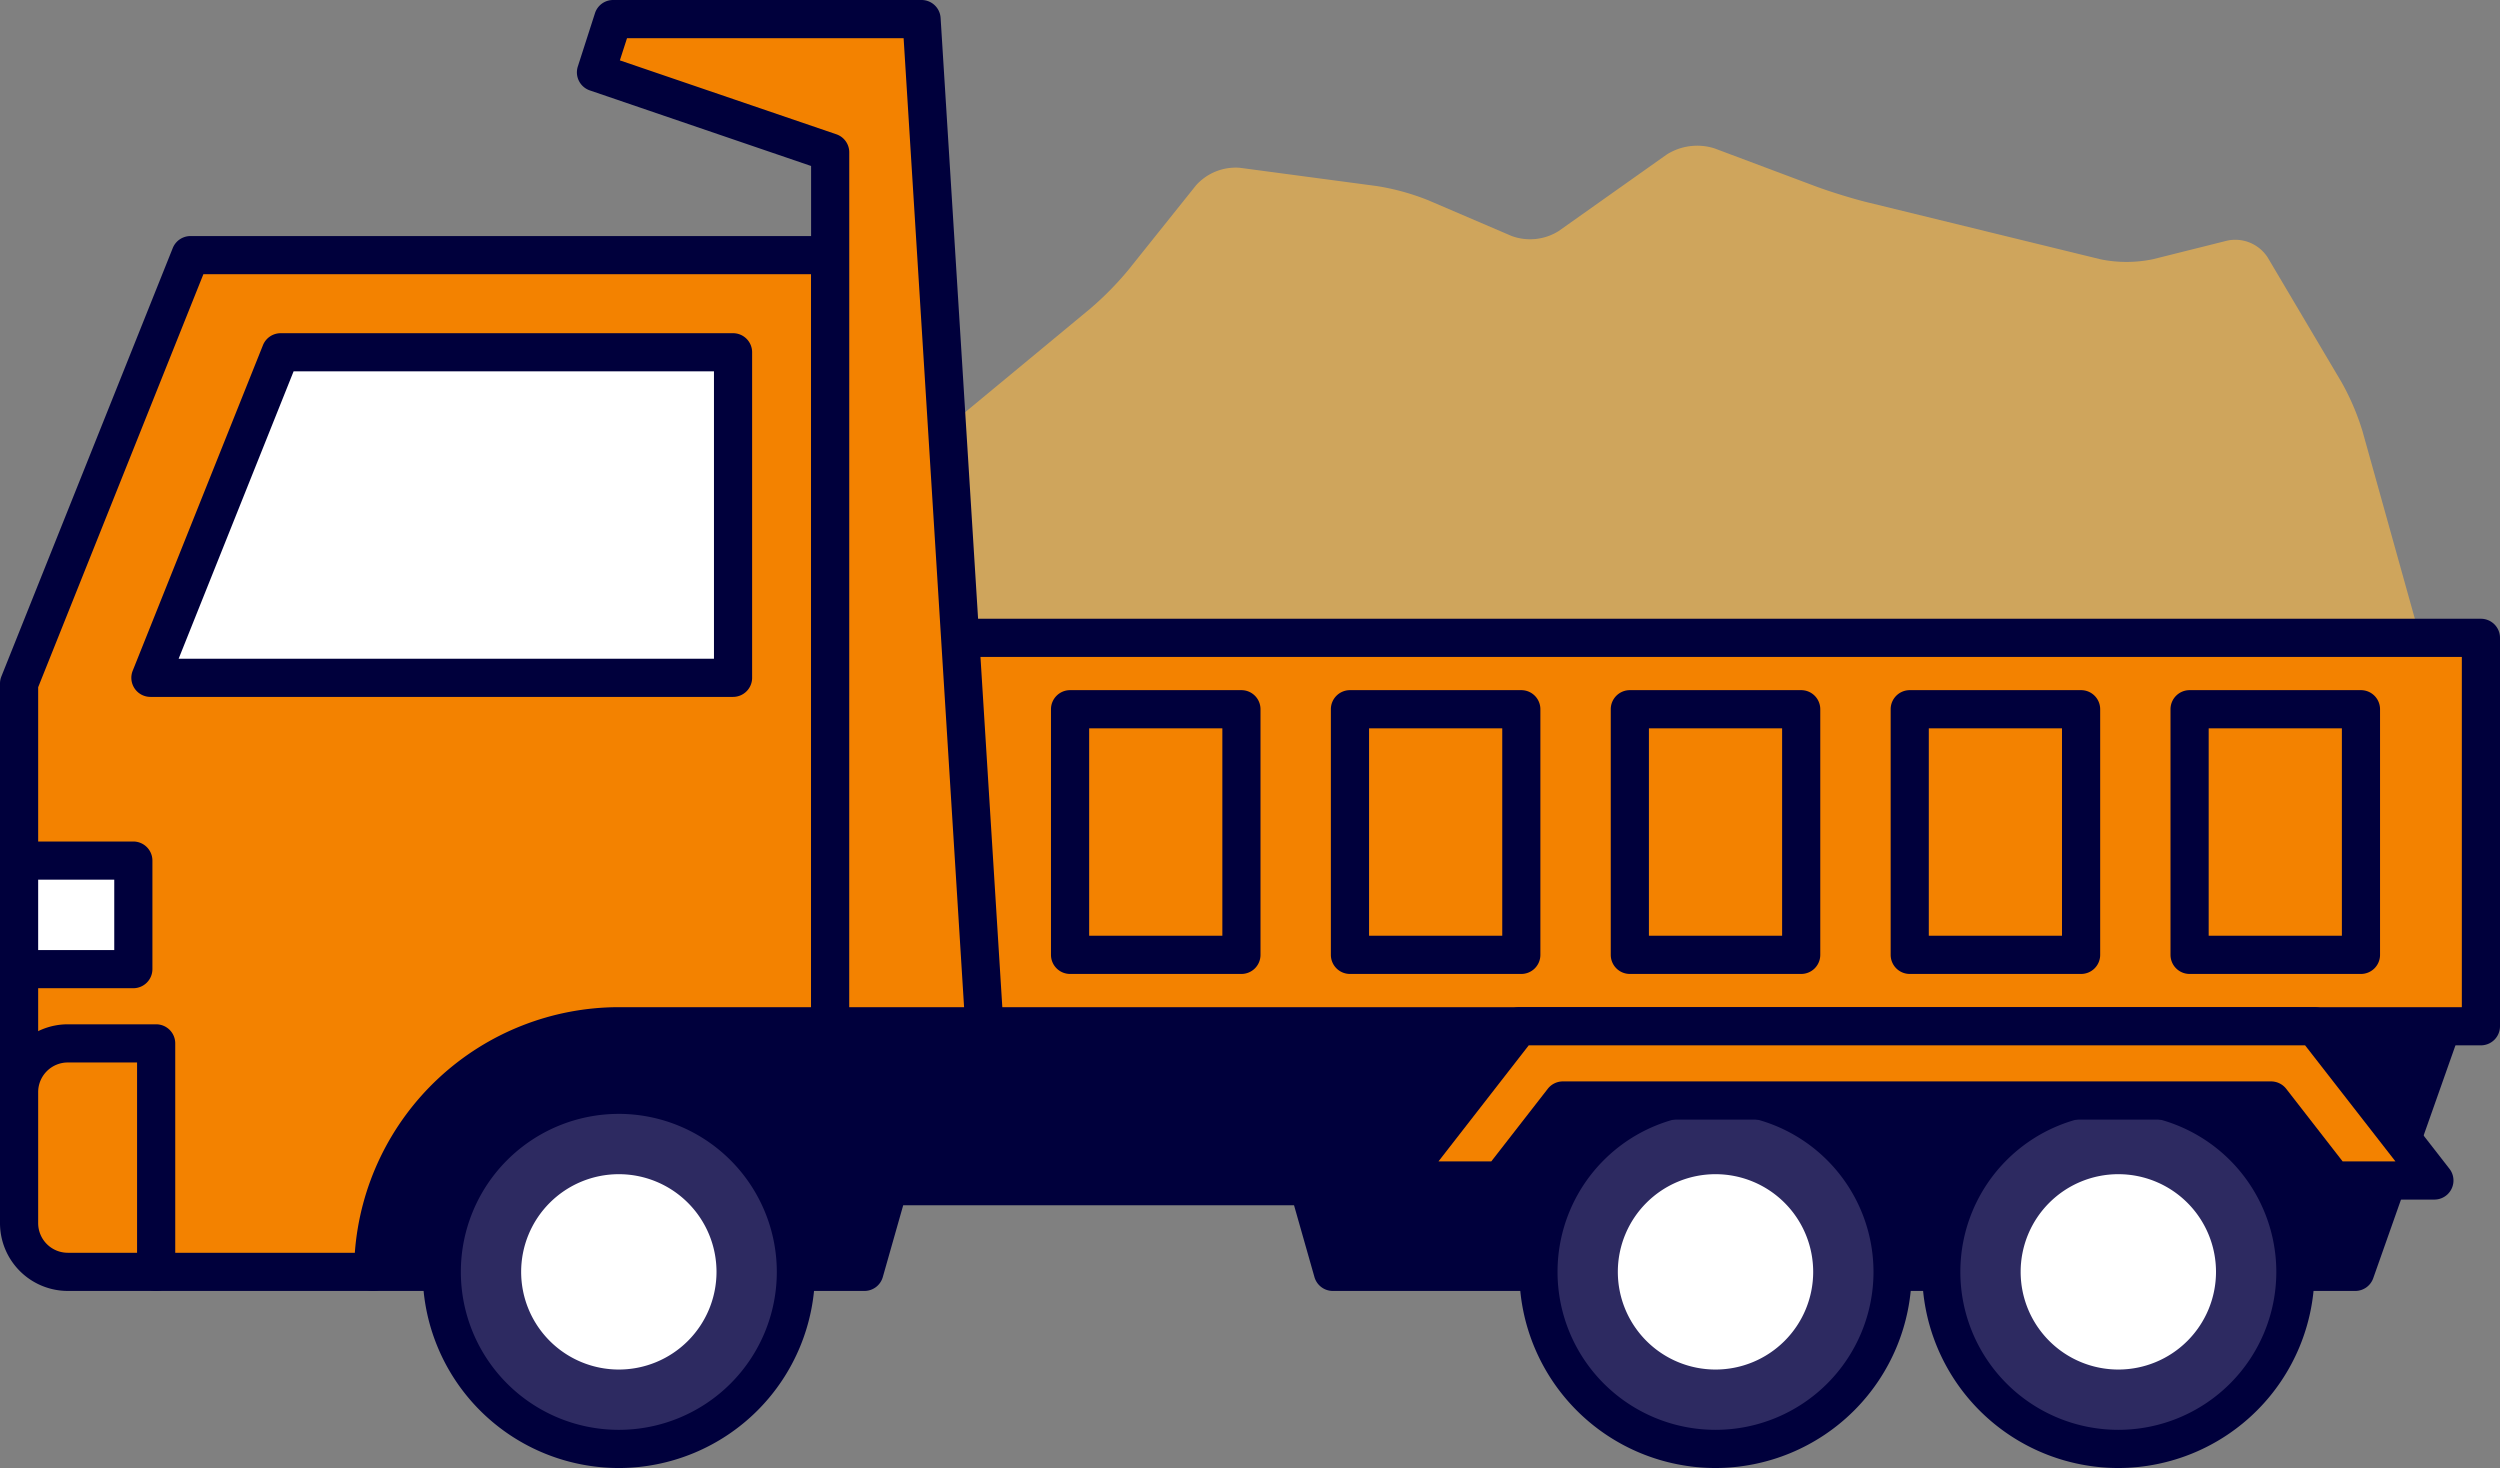
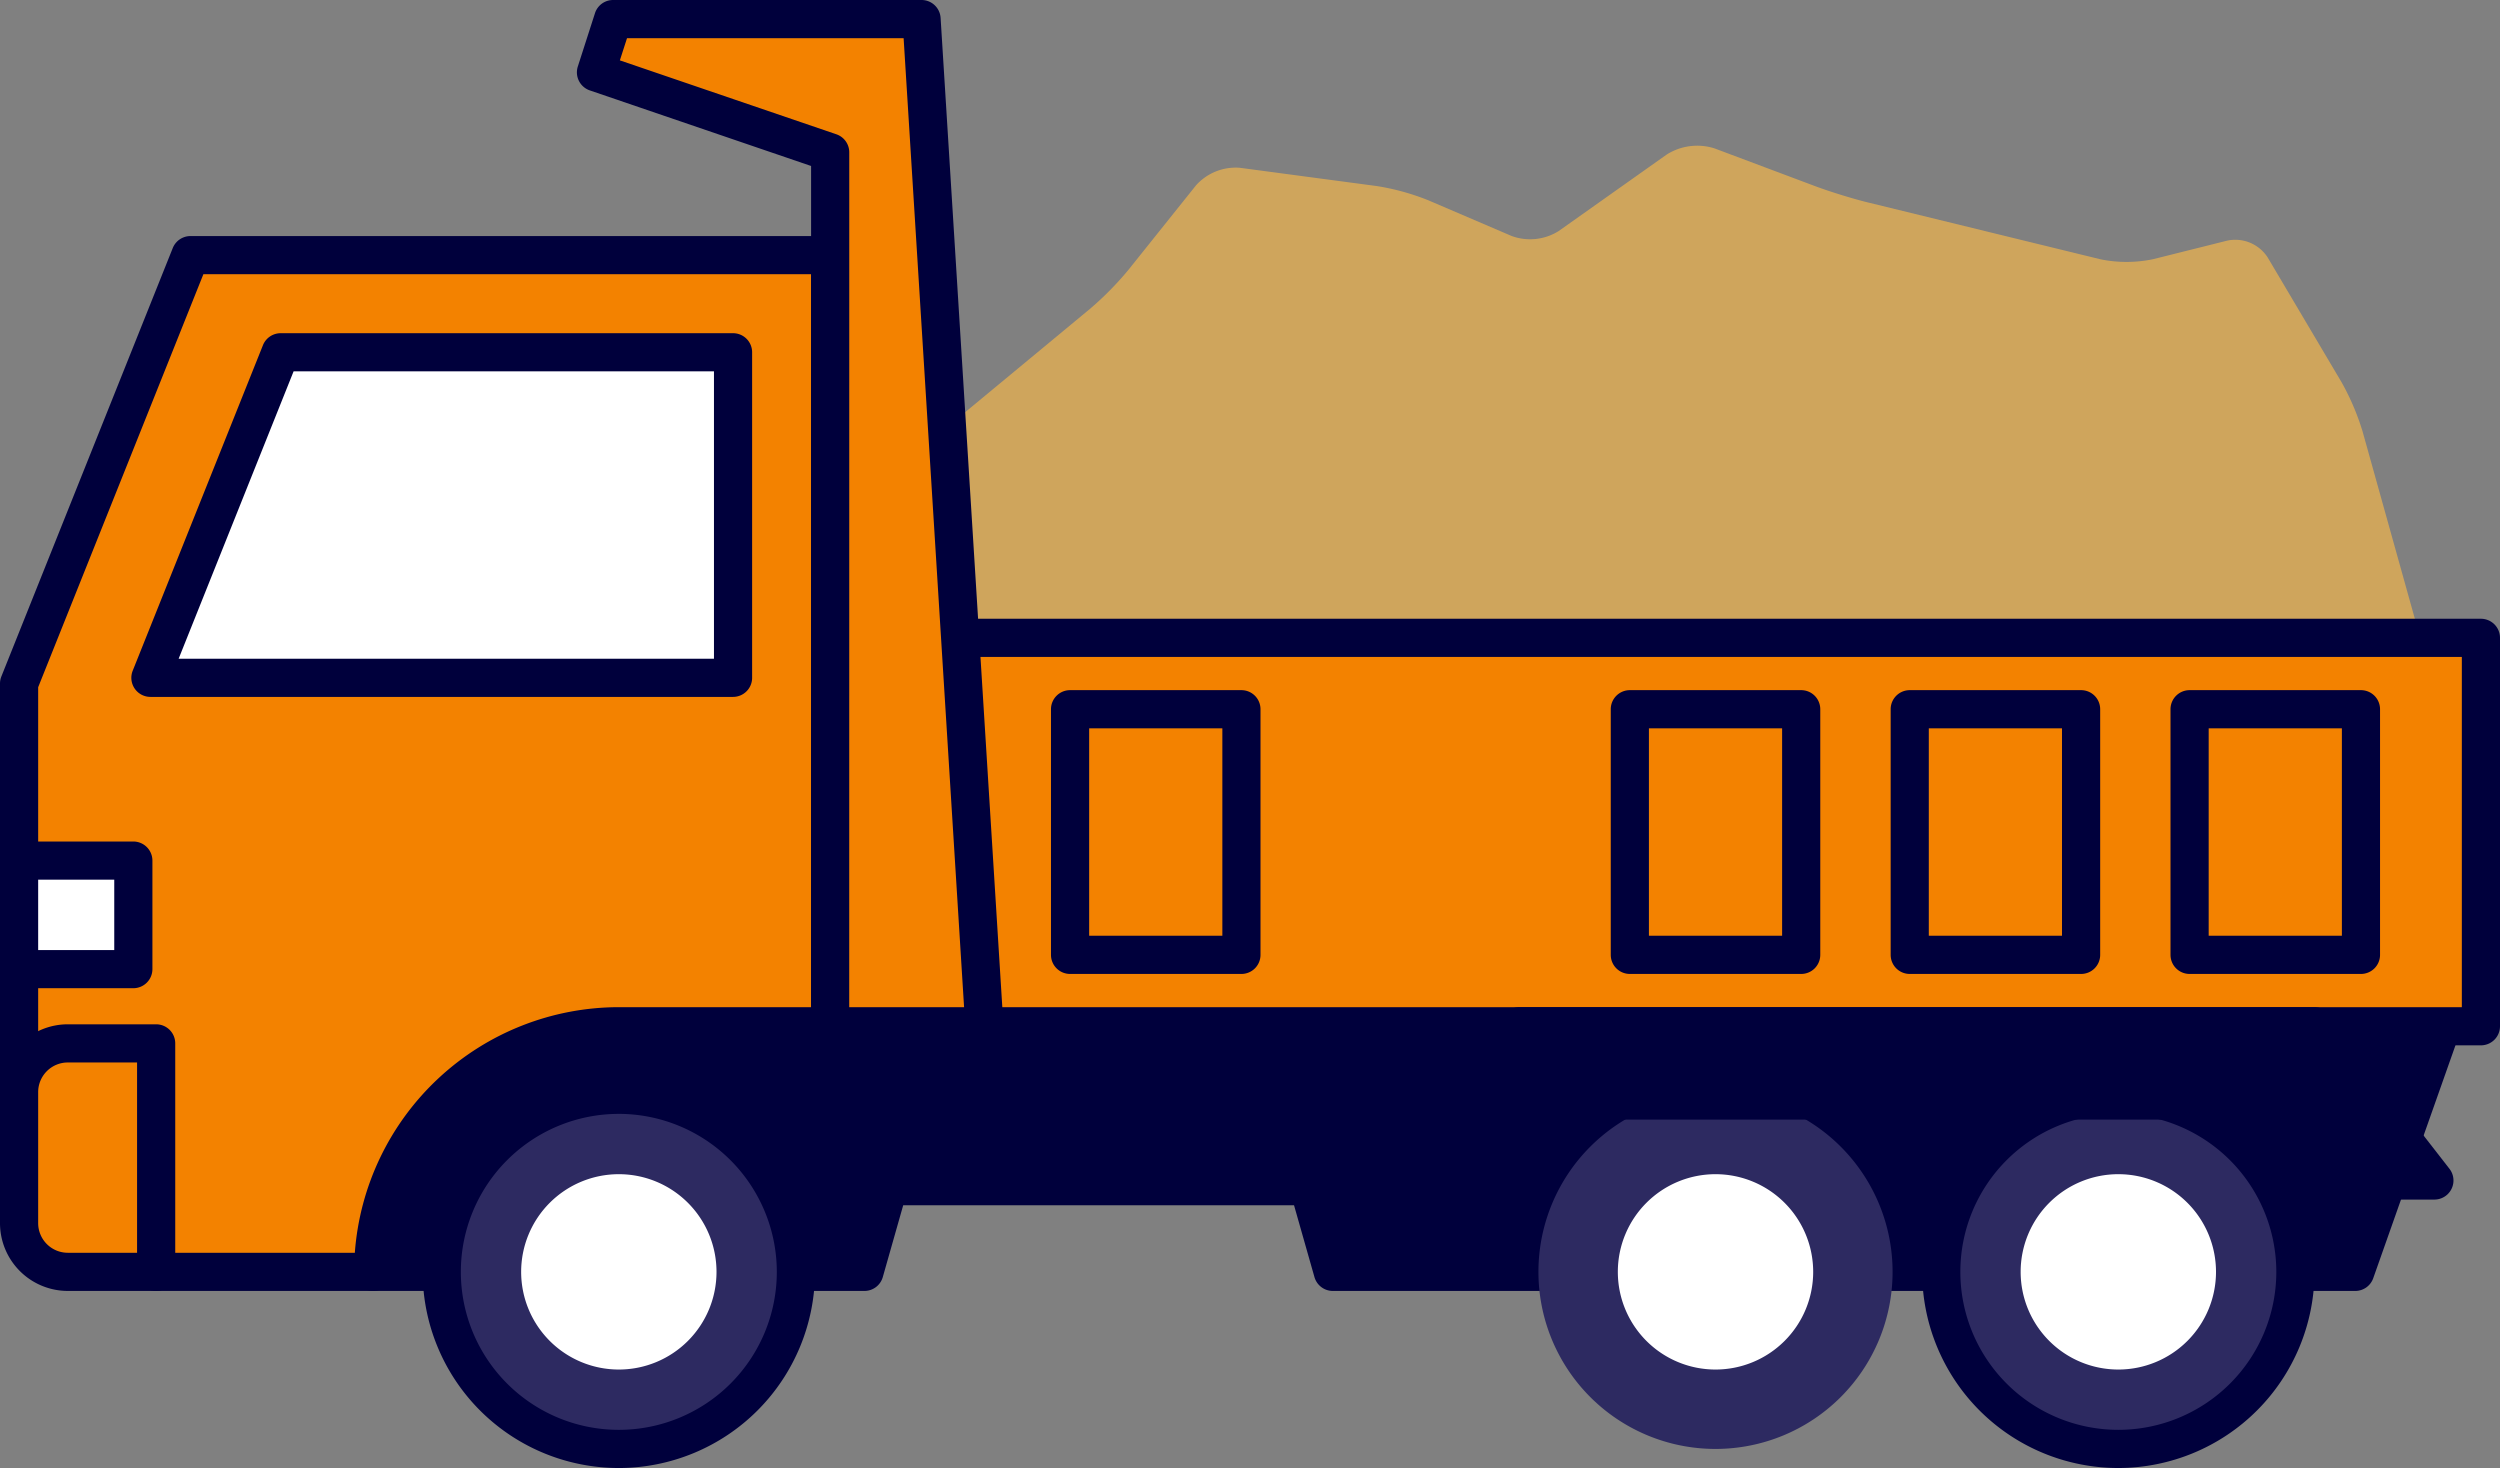
<svg xmlns="http://www.w3.org/2000/svg" id="グループ_1986" data-name="グループ 1986" width="279.289" height="164" viewBox="0 0 279.289 164">
  <rect x="0" y="0" width="279.289" height="164" fill="#808080" stroke="none" />
  <defs>
    <clipPath id="clip-path">
      <rect id="長方形_1538" data-name="長方形 1538" width="279.289" height="164" fill="none" />
    </clipPath>
  </defs>
  <g id="グループ_1539" data-name="グループ 1539" clip-path="url(#clip-path)">
    <path id="パス_8096" data-name="パス 8096" d="M47.2,69.626a2.465,2.465,0,0,1-2.132-3.258L51.842,43.8a11.764,11.764,0,0,1,3.2-4.821L70.943,25.812a35.586,35.586,0,0,0,4.217-4.285l7.567-9.462A5.957,5.957,0,0,1,87.612,10.1l15.279,2.038a26.585,26.585,0,0,1,5.774,1.588l9.334,4a6.006,6.006,0,0,0,5.243-.556l12.085-8.558a6.391,6.391,0,0,1,5.3-.687l11.356,4.26c1.556.582,4.151,1.384,5.765,1.778l26.035,6.364a14.541,14.541,0,0,0,5.868-.015l8.317-2.081a4.311,4.311,0,0,1,4.471,1.868L210.7,34.048a27.593,27.593,0,0,1,2.352,5.509l6.884,24.666a48.489,48.489,0,0,1,1.175,5.912s2.473,20.4.345,20.4S47.2,69.626,47.2,69.626" transform="translate(50.884 8.643)" fill="#cfa55c" />
    <path id="パス_8097" data-name="パス 8097" d="M15.665,45.393V81.126h8.3V90.7H78.837l2.721-9.571h46.885l2.721,9.571h114.22l9.688-27.438Z" transform="translate(17.734 51.389)" fill="#00003c" />
    <path id="パス_8098" data-name="パス 8098" d="M246.515,93.962H132.294a2.133,2.133,0,0,1-2.051-1.55l-2.281-8.021H84.3L82.02,92.412a2.133,2.133,0,0,1-2.051,1.55H25.091a2.133,2.133,0,0,1-2.132-2.132V84.391H16.8a2.132,2.132,0,0,1-2.132-2.132V46.523a2.119,2.119,0,0,1,.682-1.561,2.156,2.156,0,0,1,1.608-.565L256.361,62.267a2.129,2.129,0,0,1,1.851,2.836L248.525,92.54a2.131,2.131,0,0,1-2.011,1.422M133.9,89.7h111.1l8.258-23.387L18.929,48.822V80.127h6.162a2.13,2.13,0,0,1,2.132,2.132V89.7H78.359l2.279-8.023a2.131,2.131,0,0,1,2.051-1.548h46.885a2.133,2.133,0,0,1,2.051,1.548Z" transform="translate(16.602 50.257)" fill="#00003c" />
    <rect id="長方形_1531" data-name="長方形 1531" width="174.842" height="43.392" transform="translate(102.315 71.257)" fill="#f38200" />
    <path id="パス_8099" data-name="パス 8099" d="M223.962,80.077H49.12a2.133,2.133,0,0,1-2.132-2.132V34.553a2.133,2.133,0,0,1,2.132-2.132H223.962a2.133,2.133,0,0,1,2.132,2.132V77.945a2.133,2.133,0,0,1-2.132,2.132M51.252,75.813H221.83V36.685H51.252Z" transform="translate(53.195 36.704)" fill="#00003c" />
    <path id="パス_8100" data-name="パス 8100" d="M68,99.514H91.612V13.369H20.142L1,61.228v45.639l15.315,20.084H40.563A27.437,27.437,0,0,1,68,99.514" transform="translate(1.132 15.135)" fill="#f38200" />
    <path id="パス_8101" data-name="パス 8101" d="M41.7,130.216H17.447a2.139,2.139,0,0,1-1.7-.84L.437,109.292A2.128,2.128,0,0,1,0,108V62.358a2.14,2.14,0,0,1,.154-.791L19.3,13.708a2.135,2.135,0,0,1,1.981-1.339H92.744A2.133,2.133,0,0,1,94.876,14.5v86.145a2.133,2.133,0,0,1-2.132,2.132H69.133a25.336,25.336,0,0,0-25.306,25.306,2.133,2.133,0,0,1-2.132,2.132M18.5,125.952H39.64A29.608,29.608,0,0,1,69.133,98.514H90.612V16.633H22.72L4.264,62.769v44.509Z" transform="translate(0 14.003)" fill="#00003c" />
    <path id="パス_8102" data-name="パス 8102" d="M62.71,77.146A19.782,19.782,0,1,1,42.929,57.364,19.782,19.782,0,0,1,62.71,77.146" transform="translate(26.204 64.941)" fill="#2d2a61" />
    <path id="パス_8103" data-name="パス 8103" d="M44.061,100.191A21.914,21.914,0,1,1,65.974,78.278a21.939,21.939,0,0,1-21.914,21.914m0-39.563A17.649,17.649,0,1,0,61.71,78.278,17.669,17.669,0,0,0,44.061,60.628" transform="translate(25.072 63.809)" fill="#00003c" />
    <path id="パス_8104" data-name="パス 8104" d="M49.131,72.436A10.912,10.912,0,1,1,38.219,61.524,10.912,10.912,0,0,1,49.131,72.436" transform="translate(30.914 69.651)" fill="#fff" />
    <path id="パス_8105" data-name="パス 8105" d="M120.173,77.146a19.782,19.782,0,1,1-19.782-19.782,19.782,19.782,0,0,1,19.782,19.782" transform="translate(91.258 64.941)" fill="#2d2a61" />
-     <path id="パス_8106" data-name="パス 8106" d="M101.524,100.191a21.914,21.914,0,1,1,21.914-21.914,21.939,21.939,0,0,1-21.914,21.914m0-39.563a17.649,17.649,0,1,0,17.649,17.649,17.669,17.669,0,0,0-17.649-17.649" transform="translate(90.126 63.809)" fill="#00003c" />
    <path id="パス_8107" data-name="パス 8107" d="M106.594,72.436A10.912,10.912,0,1,1,95.682,61.524a10.912,10.912,0,0,1,10.912,10.912" transform="translate(95.967 69.651)" fill="#fff" />
    <path id="パス_8108" data-name="パス 8108" d="M141.28,77.146A19.782,19.782,0,1,1,121.5,57.364,19.782,19.782,0,0,1,141.28,77.146" transform="translate(115.153 64.941)" fill="#2d2a61" />
    <path id="パス_8109" data-name="パス 8109" d="M122.631,100.191a21.914,21.914,0,1,1,21.914-21.914,21.939,21.939,0,0,1-21.914,21.914m0-39.563A17.649,17.649,0,1,0,140.28,78.278a17.669,17.669,0,0,0-17.649-17.649" transform="translate(114.02 63.809)" fill="#00003c" />
    <path id="パス_8110" data-name="パス 8110" d="M127.7,72.436a10.912,10.912,0,1,1-10.912-10.912A10.912,10.912,0,0,1,127.7,72.436" transform="translate(119.862 69.651)" fill="#fff" />
    <path id="パス_8111" data-name="パス 8111" d="M22.433,18.457,7.883,54.828H72.972V18.457Z" transform="translate(8.924 20.895)" fill="#fff" />
    <path id="パス_8112" data-name="パス 8112" d="M74.1,58.092H9.015a2.133,2.133,0,0,1-1.981-2.925L21.584,18.8a2.135,2.135,0,0,1,1.981-1.339H74.1a2.131,2.131,0,0,1,2.132,2.132V55.96A2.132,2.132,0,0,1,74.1,58.092M12.164,53.828H71.969V21.721H25.008Z" transform="translate(7.792 19.763)" fill="#00003c" />
    <path id="パス_8113" data-name="パス 8113" d="M16.315,54.671H6.439A5.455,5.455,0,0,0,1,60.11V74.755a5.455,5.455,0,0,0,5.439,5.439h9.876Z" transform="translate(1.132 61.893)" fill="#f38200" />
-     <path id="パス_8114" data-name="パス 8114" d="M17.445,83.458H7.571A7.58,7.58,0,0,1,0,75.887V61.242a7.58,7.58,0,0,1,7.571-7.571h9.874A2.131,2.131,0,0,1,19.577,55.8V81.326a2.131,2.131,0,0,1-2.132,2.132M7.571,57.935a3.311,3.311,0,0,0-3.307,3.307V75.887a3.311,3.311,0,0,0,3.307,3.307h7.742V57.935Z" transform="translate(0 60.76)" fill="#00003c" />
+     <path id="パス_8114" data-name="パス 8114" d="M17.445,83.458H7.571A7.58,7.58,0,0,1,0,75.887V61.242a7.58,7.58,0,0,1,7.571-7.571h9.874A2.131,2.131,0,0,1,19.577,55.8V81.326a2.131,2.131,0,0,1-2.132,2.132M7.571,57.935a3.311,3.311,0,0,0-3.307,3.307V75.887a3.311,3.311,0,0,0,3.307,3.307h7.742V57.935" transform="translate(0 60.76)" fill="#00003c" />
    <rect id="長方形_1532" data-name="長方形 1532" width="12.763" height="12.123" transform="translate(2.132 96.144)" fill="#fff" />
    <path id="パス_8115" data-name="パス 8115" d="M14.895,60.482H2.132A2.133,2.133,0,0,1,0,58.35V46.225a2.133,2.133,0,0,1,2.132-2.132H14.895a2.133,2.133,0,0,1,2.132,2.132V58.35a2.133,2.133,0,0,1-2.132,2.132M4.264,56.218h8.5V48.357h-8.5Z" transform="translate(0 49.917)" fill="#00003c" />
    <path id="パス_8116" data-name="パス 8116" d="M31.228,6.953l26.163,8.933v97.63H74.62L67.6,1H33.142Z" transform="translate(35.353 1.132)" fill="#f38200" />
    <path id="パス_8117" data-name="パス 8117" d="M75.75,116.781H58.523a2.131,2.131,0,0,1-2.132-2.132V18.543L31.671,10.1A2.133,2.133,0,0,1,30.33,7.432L32.245,1.48A2.127,2.127,0,0,1,34.272,0H68.731a2.133,2.133,0,0,1,2.128,2l7.019,112.515a2.131,2.131,0,0,1-2.128,2.266m-15.1-4.264H73.482L66.727,4.264h-30.9l-.8,2.48L59.209,15a2.132,2.132,0,0,1,1.446,2.017Z" transform="translate(34.221 0)" fill="#00003c" />
    <rect id="長方形_1533" data-name="長方形 1533" width="19.144" height="27.438" transform="translate(119.542 79.235)" fill="#f38200" />
    <path id="パス_8118" data-name="パス 8118" d="M76.343,67.866H57.2a2.133,2.133,0,0,1-2.132-2.132V38.294A2.133,2.133,0,0,1,57.2,36.162H76.343a2.131,2.131,0,0,1,2.132,2.132v27.44a2.131,2.131,0,0,1-2.132,2.132M59.333,63.6h14.88V40.426H59.333Z" transform="translate(62.343 40.939)" fill="#00003c" />
    <rect id="長方形_1534" data-name="長方形 1534" width="19.144" height="27.438" transform="translate(150.809 79.235)" fill="#f38200" />
-     <path id="パス_8119" data-name="パス 8119" d="M91.008,67.866H71.866a2.133,2.133,0,0,1-2.132-2.132V38.294a2.133,2.133,0,0,1,2.132-2.132H91.008a2.132,2.132,0,0,1,2.132,2.132v27.44a2.132,2.132,0,0,1-2.132,2.132M74,63.6h14.88V40.426H74Z" transform="translate(78.945 40.939)" fill="#00003c" />
    <rect id="長方形_1535" data-name="長方形 1535" width="19.144" height="27.438" transform="translate(182.076 79.235)" fill="#f38200" />
    <path id="パス_8120" data-name="パス 8120" d="M105.673,67.866H86.531A2.133,2.133,0,0,1,84.4,65.734V38.294a2.133,2.133,0,0,1,2.132-2.132h19.142a2.132,2.132,0,0,1,2.132,2.132v27.44a2.132,2.132,0,0,1-2.132,2.132M88.663,63.6h14.88V40.426H88.663Z" transform="translate(95.547 40.939)" fill="#00003c" />
-     <rect id="長方形_1536" data-name="長方形 1536" width="19.144" height="27.438" transform="translate(213.343 79.235)" fill="#f38200" />
    <path id="パス_8121" data-name="パス 8121" d="M120.338,67.866H101.2a2.133,2.133,0,0,1-2.132-2.132V38.294a2.133,2.133,0,0,1,2.132-2.132h19.142a2.132,2.132,0,0,1,2.132,2.132v27.44a2.132,2.132,0,0,1-2.132,2.132M103.328,63.6h14.88V40.426h-14.88Z" transform="translate(112.149 40.939)" fill="#00003c" />
    <rect id="長方形_1537" data-name="長方形 1537" width="19.144" height="27.438" transform="translate(244.61 79.235)" fill="#f38200" />
    <path id="パス_8122" data-name="パス 8122" d="M135.005,67.866H115.861a2.133,2.133,0,0,1-2.132-2.132V38.294a2.133,2.133,0,0,1,2.132-2.132h19.144a2.133,2.133,0,0,1,2.132,2.132v27.44a2.133,2.133,0,0,1-2.132,2.132M117.993,63.6h14.88V40.426h-14.88Z" transform="translate(128.751 40.939)" fill="#00003c" />
-     <path id="パス_8123" data-name="パス 8123" d="M177.647,71h11.3l-13.4-17.229H86.728L73.328,71h11.3l6.946-8.933H170.7Z" transform="translate(83.014 60.875)" fill="#f38200" />
    <path id="パス_8124" data-name="パス 8124" d="M190.078,74.267h-11.3a2.139,2.139,0,0,1-1.684-.823l-6.307-8.11H93.748l-6.307,8.11a2.139,2.139,0,0,1-1.684.823h-11.3a2.132,2.132,0,0,1-1.684-3.441L86.177,53.6a2.134,2.134,0,0,1,1.684-.825h88.814a2.131,2.131,0,0,1,1.684.825l13.4,17.227a2.132,2.132,0,0,1-1.682,3.441M179.823,70h5.9L175.633,57.037H88.9L78.819,70h5.9l6.309-8.11a2.135,2.135,0,0,1,1.682-.823h79.126a2.139,2.139,0,0,1,1.684.823Z" transform="translate(81.883 59.744)" fill="#00003c" />
  </g>
</svg>